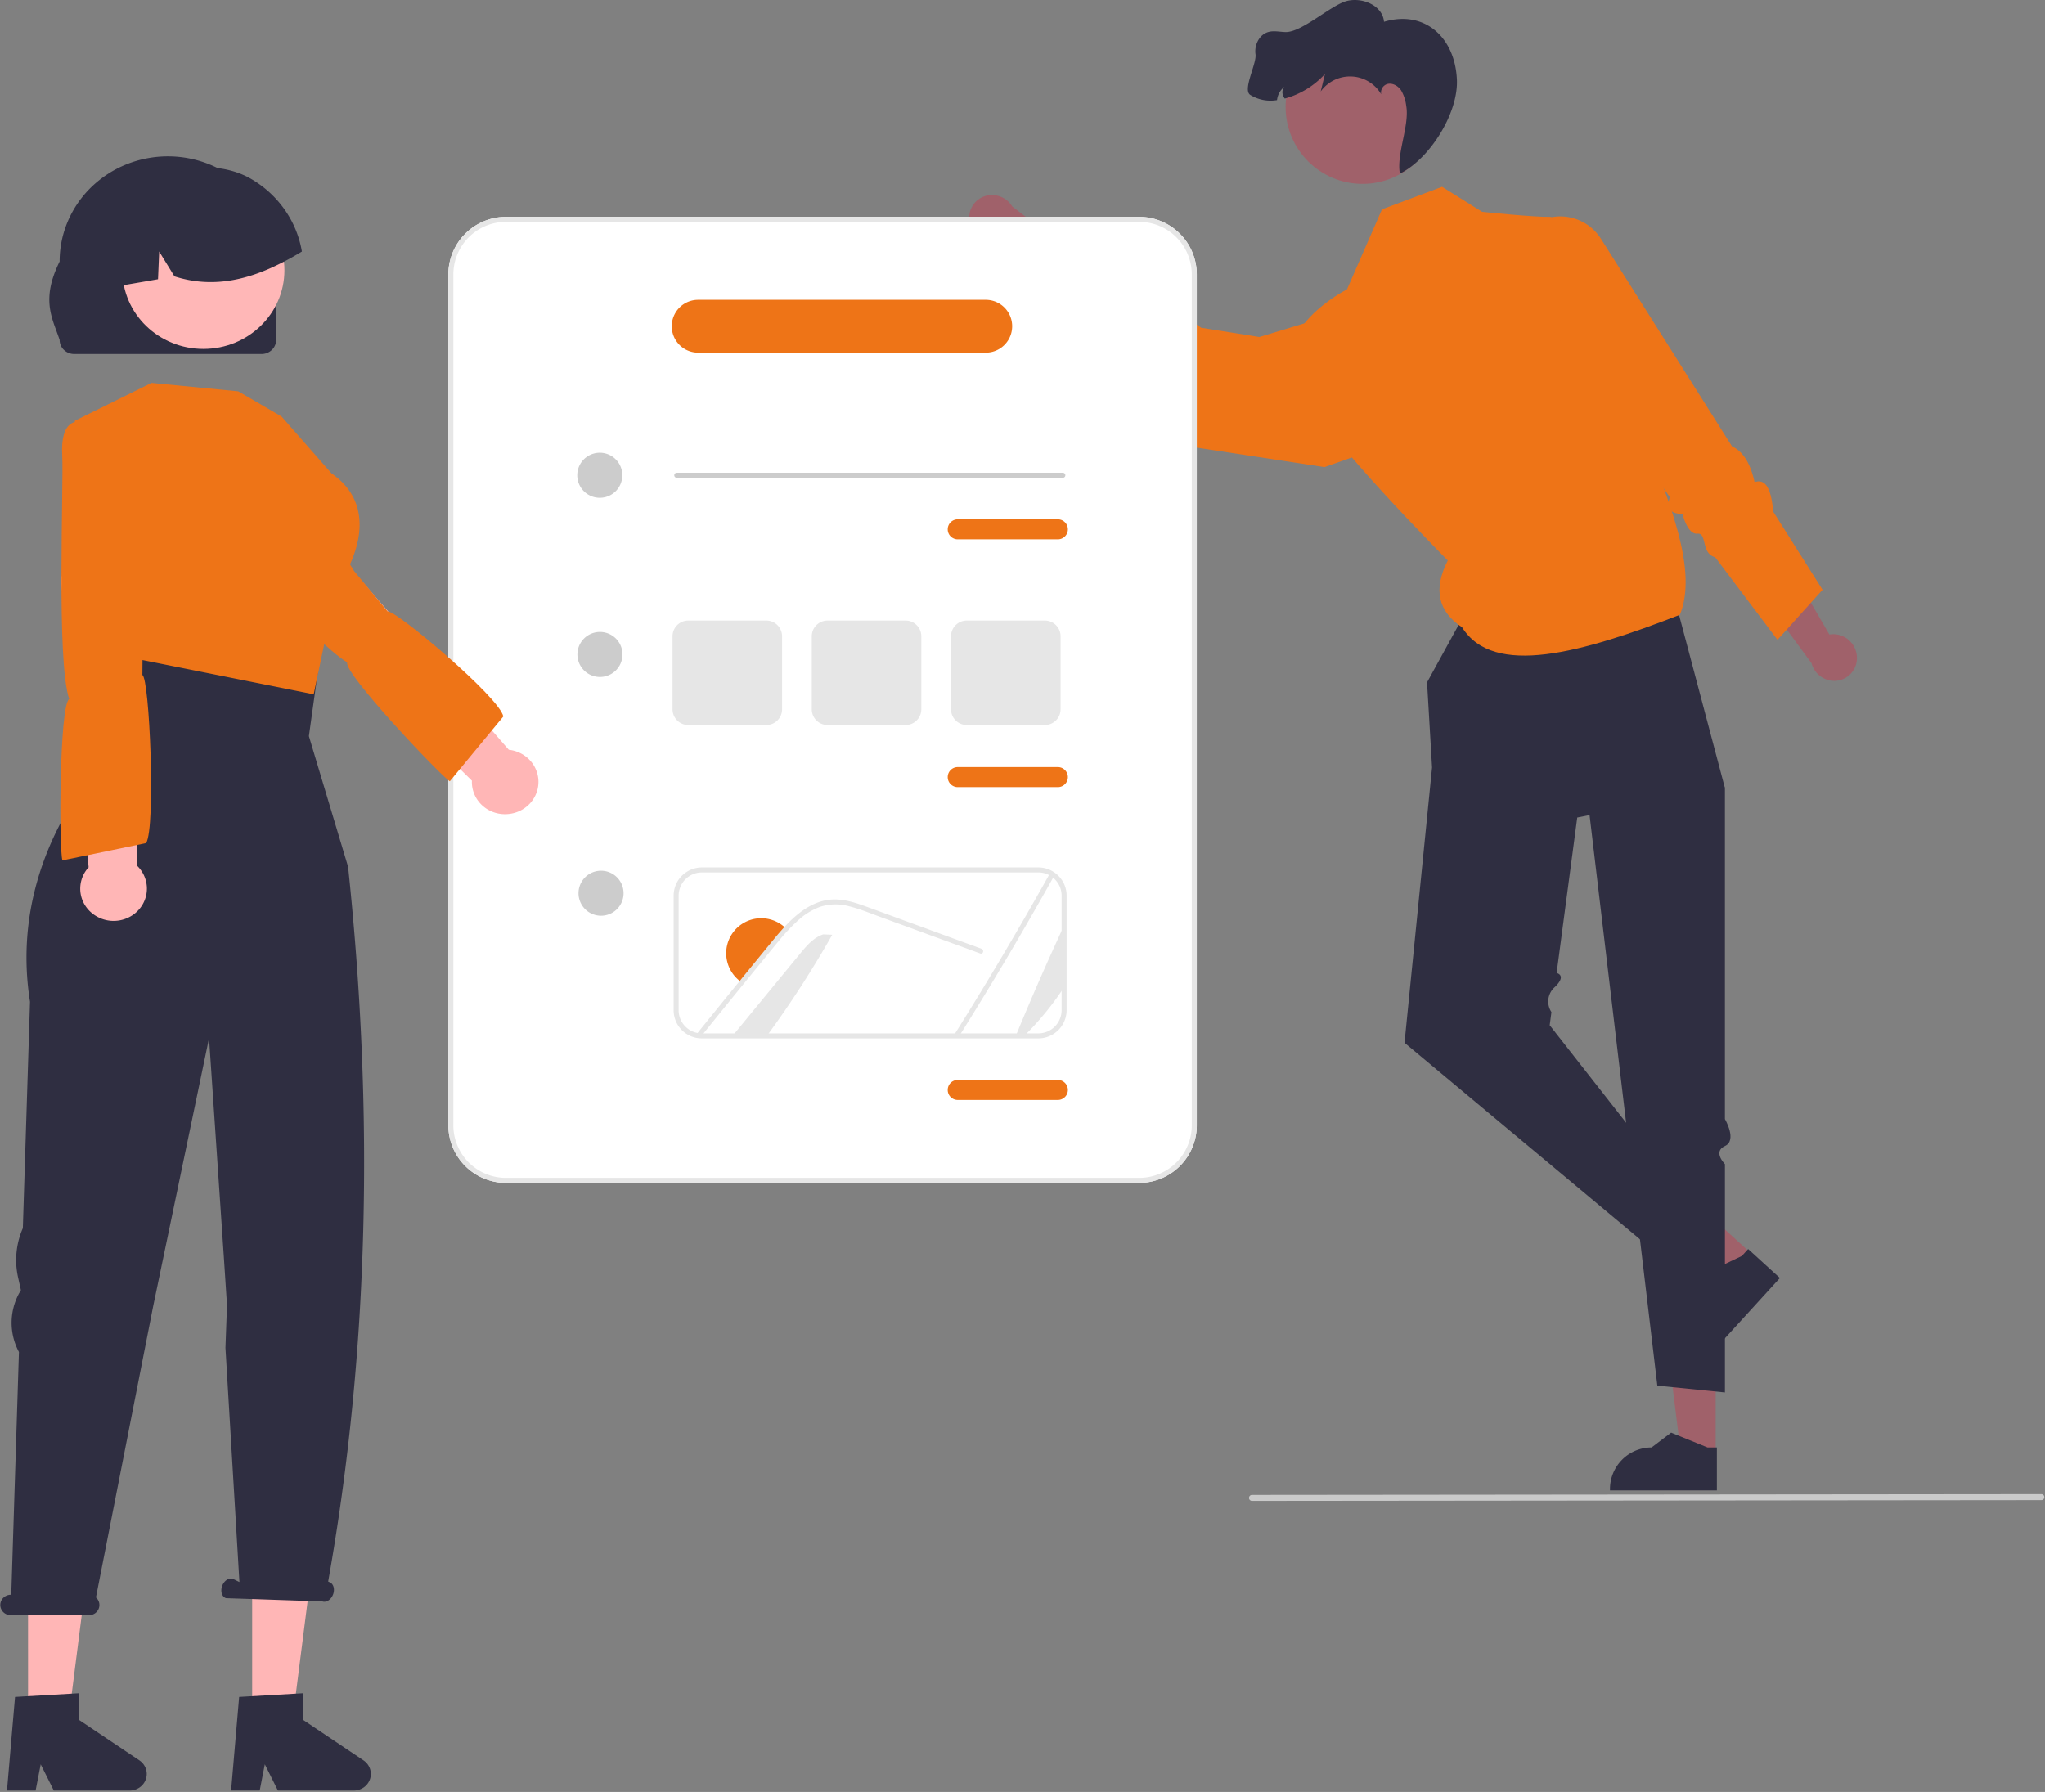
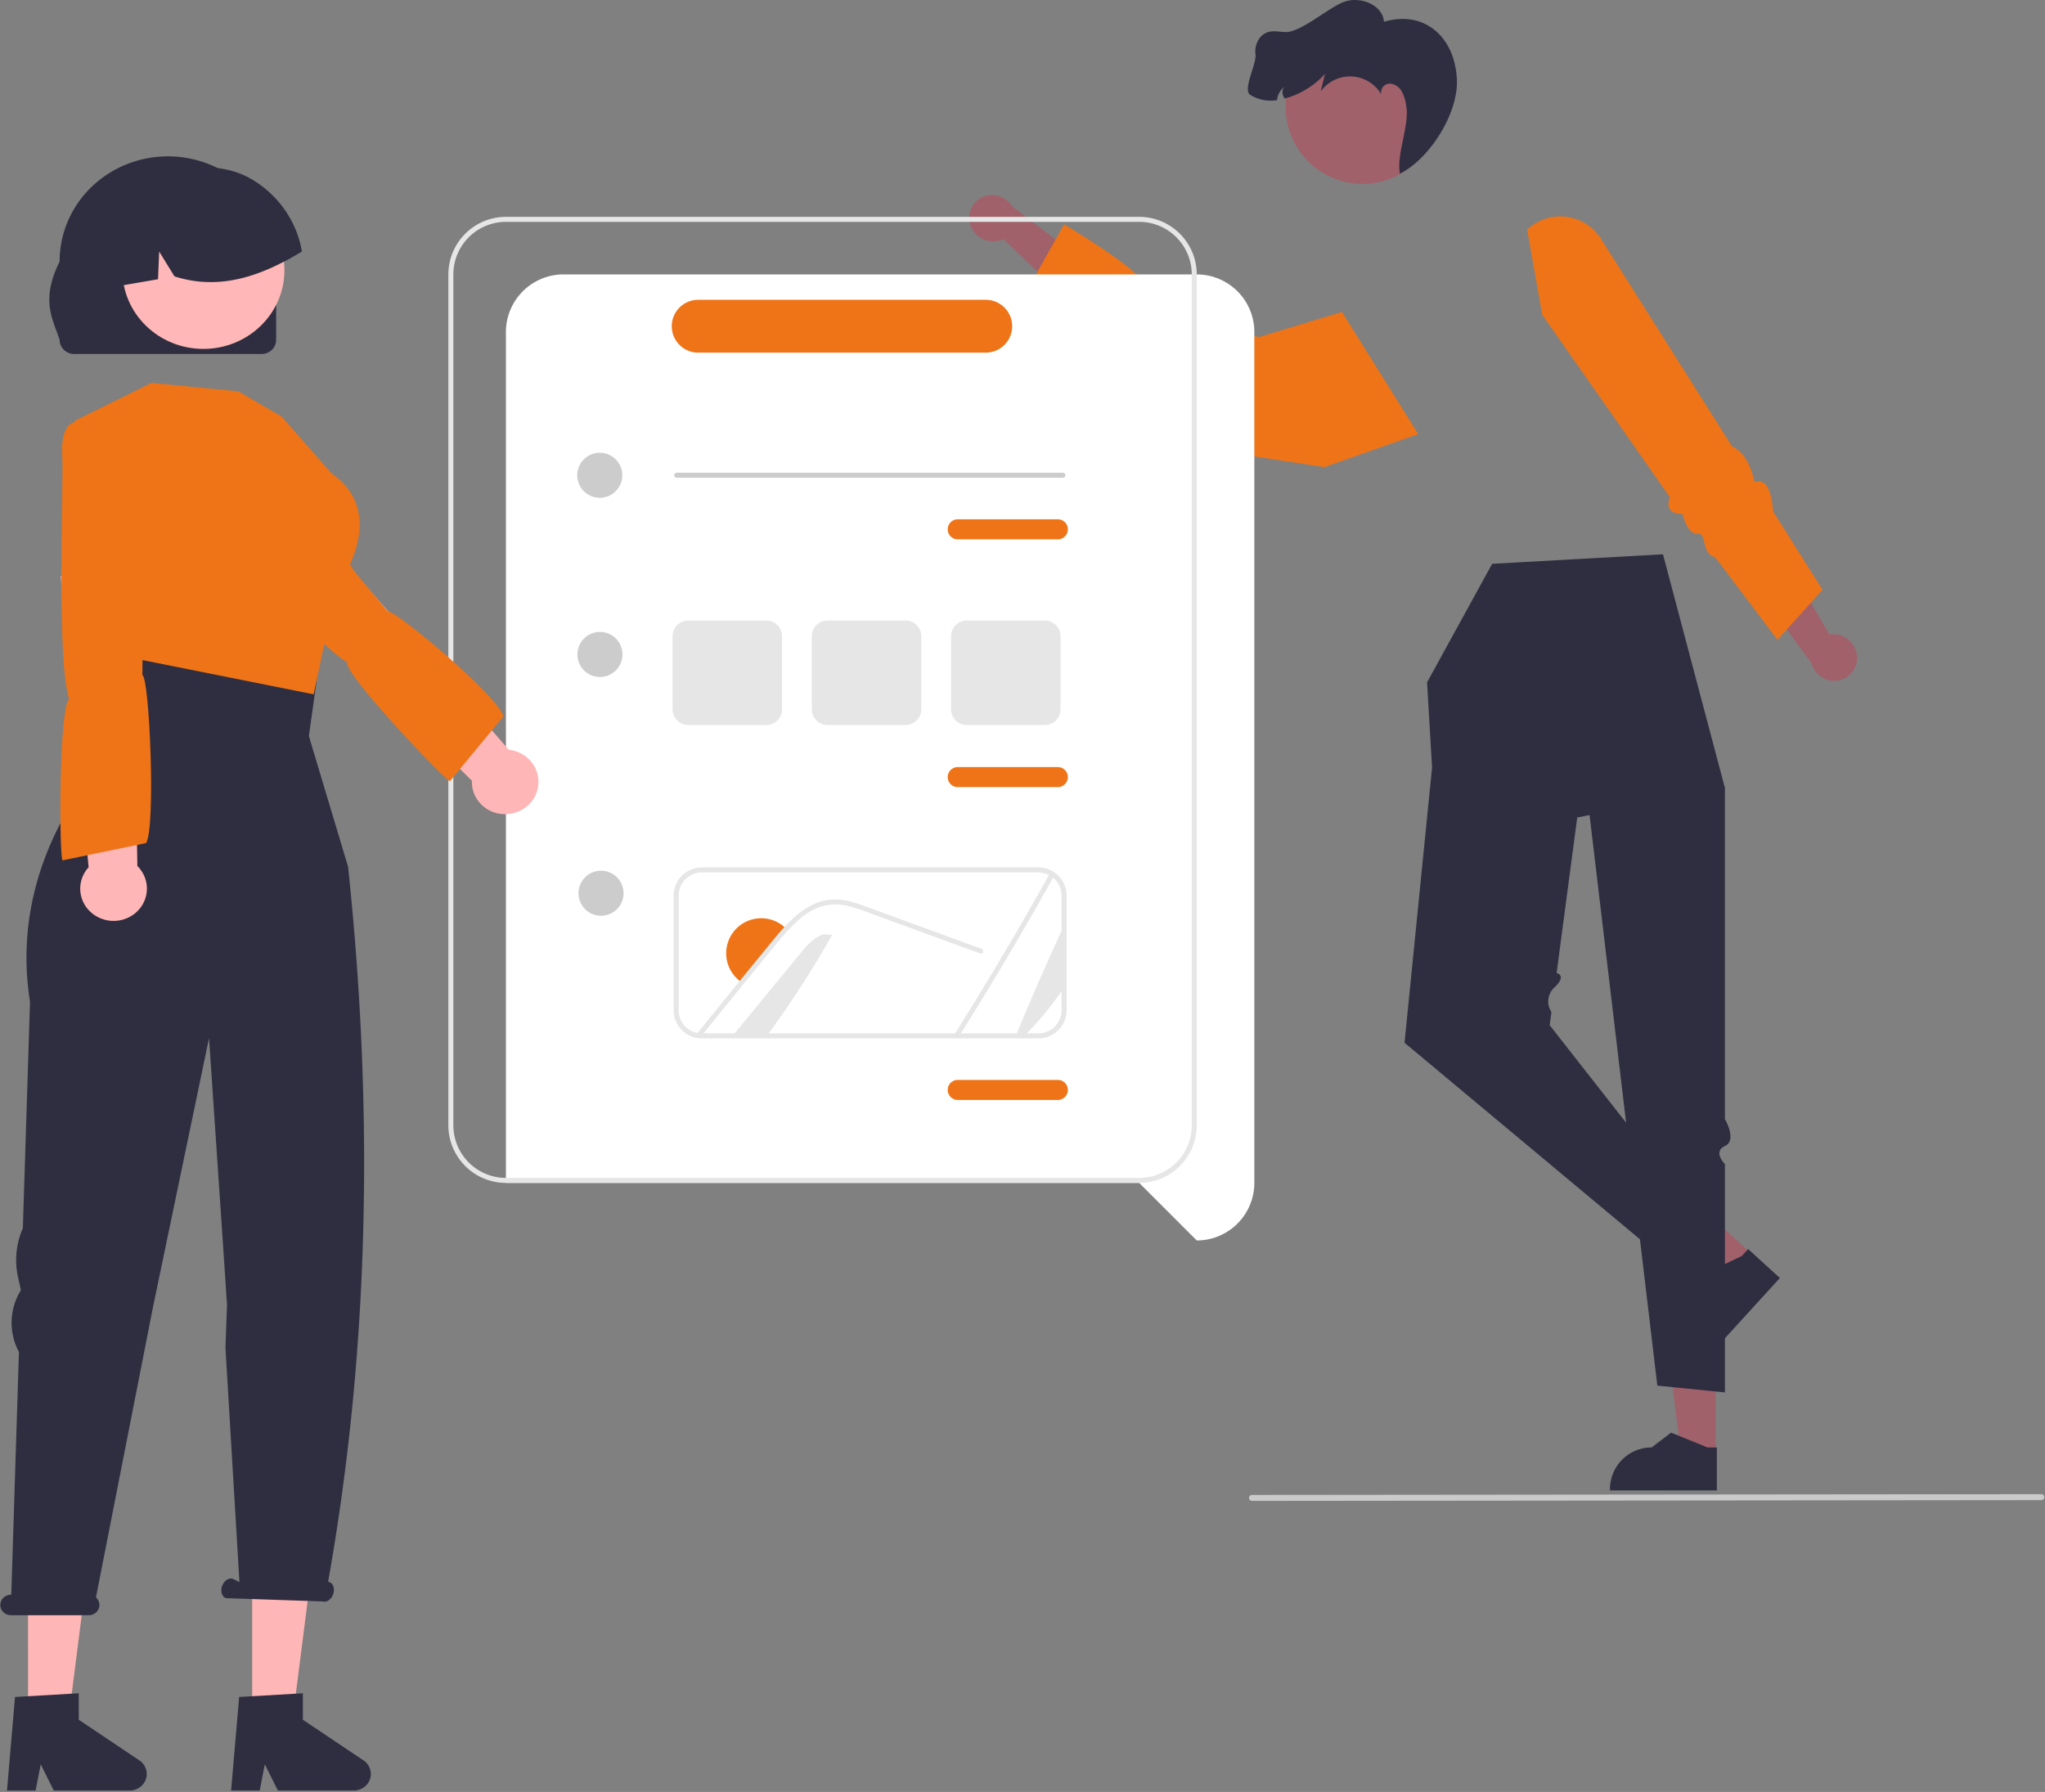
<svg xmlns="http://www.w3.org/2000/svg" width="817" height="716" fill="none">
  <rect width="100%" height="100%" fill="#808080" stroke="none" />
  <g clip-path="url(#a)">
    <path fill="#A0616A" d="M741.859 262.629a9.5 9.5 0 0 0-9.508-9.234 9 9 0 0 0-1.5.15l-16.621-28.684-17.522 3.312 27.017 36.833a9.476 9.476 0 0 0 9.177 7.044 9.067 9.067 0 0 0 8.963-9.172q0-.125-.006-.249M685.418 581.028l-13.886-.002-6.607-53.563 20.496.001z" />
    <path fill="#2F2E41" d="m685.907 595.514-42.703-.002v-.54a16.62 16.62 0 0 1 16.621-16.621h.001l7.801-5.917 14.553 5.918h3.728z" />
    <path fill="#A0616A" d="m700.051 501.241-9.358 10.259-44.028-31.213 13.812-15.143z" />
    <path fill="#2F2E41" d="m711.084 510.641-28.777 31.551-.399-.364a16.623 16.623 0 0 1-1.081-23.481l.001-.001.884-9.751 14.18-6.765 2.512-2.754zM596.139 225.276l-26.016 47.37 2 34-11 110 103 86 13-19-58-74 .695-5.248a7.64 7.64 0 0 1 1.322-9.971c4.983-4.781.748-5.645.748-5.645l8.235-62.136 59-11.796-24.748-93.381z" />
    <path fill="#2F2E41" d="m631.123 292.646 31 261 27 2.716v-91.218s-5-4.963 0-7.231 0-10.771 0-10.771V314.85l-25-39.204z" />
-     <path fill="#EE7417" d="m576.123 74.646-24 9-14 32s-32 16-20 38 60.288 70.287 60.288 70.287c-5.908 11.524-3.887 20.389 5.712 26.713 12.533 20.102 47.722 10.254 87-5 7.269-17.725-3.984-45.177-15.045-72.528l3.045-36.472s-34.496-50.197-40-50-27-2-27-2z" />
    <path fill="#EE7417" d="M610.123 91.748a19.24 19.24 0 0 1 23.551-2.269 19.25 19.25 0 0 1 5.948 5.967l52.314 82.873c5.02 2.378 7.544 7.74 9.043 14.327 3.729-1.265 6.553 1.194 7.413 11.743l19.731 31.257-18 20-24.894-33c-5.788-1.53-3.097-9.825-7.101-9.413-4.005.413-5.941-7.874-5.941-7.874-5.051-.057-6.535-2.427-5.064-6.713l-51-72.882z" />
    <path fill="#A0616A" d="M387.673 89.883a9.5 9.5 0 0 0 11.723 6.184q.721-.225 1.397-.566l24.021 22.847 15.882-8.11-36.291-27.74a9.47 9.47 0 0 0-10.788-4.177 9.07 9.07 0 0 0-5.944 11.562" />
    <path fill="#EE7417" d="m536.123 124.646-33 10-23.26-3.697-5.217-3.727c-2.247-6.075-6.774-8.931-12.807-9.663 0 0-4.879 1.672-4.798-3.621.082-5.292-31.918-24.292-31.918-24.292l-14 25 18 22c6.39.197 10.327-.646 7 7 1.358 7.363.419 5.654 5.903 5.788l28.097 28.212 59 9 37.472-13.199z" />
    <path fill="#A0616A" d="M544.334 73.474c16.964 0 30.716-13.753 30.716-30.717s-13.752-30.716-30.716-30.716c-16.965 0-30.717 13.752-30.717 30.716s13.752 30.717 30.717 30.717" />
-     <path fill="#2F2E41" d="M564.041 42.163a20 20 0 0 0-.105-1.027 2.3 2.3 0 0 0 .105 1.027" />
    <path fill="#2F2E41" d="M501.587 21.673c-.539-3.686 1.513-7.863 5.102-8.885 2.235-.638 4.622-.027 6.941.014 6.506.11 18.07-10.73 24.351-12.39 6.292-1.657 14.435 1.804 14.944 8.29 16.09-4.79 28.375 6.047 29.126 23.14.586 13.368-10.782 31.588-22.771 37.534-1.468-7.779 3.969-19.439 2.505-27.21a15.75 15.75 0 0 0-2.03-6.07c-1.2-1.782-3.403-3.07-5.485-2.543a3.54 3.54 0 0 0-2.465 4.102 14.448 14.448 0 0 0-24.167-1.12l1.697-6.988a33.63 33.63 0 0 1-16.052 9.82 4.5 4.5 0 0 1-.78-1.481 3.36 3.36 0 0 1 .662-3.245 7.8 7.8 0 0 0-2.982 5.346 15.32 15.32 0 0 1-10.738-2.112c-3.084-2.1 2.681-12.517 2.142-16.202" />
    <path fill="#CACACA" d="m815.542 599.396-315.357.307a1.19 1.19 0 0 1 0-2.381l315.357-.307a1.187 1.187 0 0 1 1.185 1.19 1.19 1.19 0 0 1-1.185 1.191" />
-     <path fill="#fff" d="M455.123 472.646h-253a23.026 23.026 0 0 1-23-23v-340a23.026 23.026 0 0 1 23-23h253a23.026 23.026 0 0 1 23 23v340a23.026 23.026 0 0 1-23 23" />
+     <path fill="#fff" d="M455.123 472.646h-253v-340a23.026 23.026 0 0 1 23-23h253a23.026 23.026 0 0 1 23 23v340a23.026 23.026 0 0 1-23 23" />
    <path fill="#E6E6E6" d="M455.123 472.646h-253a23.026 23.026 0 0 1-23-23v-340a23.026 23.026 0 0 1 23-23h253a23.026 23.026 0 0 1 23 23v340a23.026 23.026 0 0 1-23 23m-253-384a21.02 21.02 0 0 0-21 21v340a21.023 21.023 0 0 0 21 21h253a21.025 21.025 0 0 0 21-21v-340a21.02 21.02 0 0 0-21-21z" />
    <path fill="#CCC" d="M239.623 198.899a9 9 0 1 0 0-18 9 9 0 0 0 0 18M424.623 190.899H270.379a1 1 0 1 1 0-2h154.244a1.002 1.002 0 0 1 .707 1.708 1 1 0 0 1-.707.292M240.123 365.899a9 9 0 1 0 0-18 9 9 0 0 0 0 18M239.685 270.499a9 9 0 1 0-.001-18.001 9 9 0 0 0 .001 18.001" />
    <path fill="#EE7417" d="M422.623 215.499h-40a4 4 0 0 1 0-8h40a4 4 0 0 1 0 8M422.623 314.499h-40a4 4 0 0 1 0-8h40a4 4 0 0 1 0 8M393.82 140.899H278.926a10.553 10.553 0 1 1 0-21.106H393.82a10.553 10.553 0 0 1 0 21.106M422.623 439.499h-40a4 4 0 0 1 0-8h40a4 4 0 0 1 0 8" />
    <path fill="#E6E6E6" d="M414.833 414.899h-134.57a11 11 0 0 1-2.519-.319 11.244 11.244 0 0 1-8.621-10.971v-45.74a11.3 11.3 0 0 1 3.313-7.974 11.3 11.3 0 0 1 7.977-3.306h134.42a11.16 11.16 0 0 1 5.203 1.274c.639.331 1.243.726 1.804 1.177a11.16 11.16 0 0 1 4.283 8.829v45.74a11.304 11.304 0 0 1-11.29 11.29m-134.42-66.31a9.3 9.3 0 0 0-9.29 9.28v45.74a9.254 9.254 0 0 0 7.095 9.029 9 9 0 0 0 2.057.261h134.558a9.296 9.296 0 0 0 9.29-9.29v-45.74a9.18 9.18 0 0 0-3.528-7.263 8.8 8.8 0 0 0-1.481-.968 9.2 9.2 0 0 0-4.281-1.049z" />
    <path fill="#E6E6E6" d="M405.813 413.899a1080 1080 0 0 1 19.31-44.11v24.68a119.8 119.8 0 0 1-15.92 19.43zM421.213 349.819a1422 1422 0 0 1-37.95 64.08h-2.3q20.145-32.04 38.61-65.15.873.454 1.64 1.07M332.493 373.499a408 408 0 0 1-26.11 40.4h-13.71q13.47-16.41 26.96-32.82c2.58-3.15 5.38-6.45 9.25-7.73z" />
    <path fill="#EE7417" d="M314.273 371.259c-1.43 1.49-2.8 3.04-4.089 4.65-2.84 3.42-5.641 6.87-8.451 10.31a1474 1474 0 0 0-5.229 6.42 12.6 12.6 0 0 1-1.56-1.18 13.99 13.99 0 0 1 7.734-24.485c3.64-.376 7.282.688 10.145 2.965q.776.605 1.45 1.32" />
    <path fill="#E6E6E6" d="m391.603 380.979-26.28-9.61-13.05-4.77c-4.25-1.55-8.49-3.32-12.88-4.44a20.3 20.3 0 0 0-11.66.15 26.8 26.8 0 0 0-9.09 5.64 76 76 0 0 0-3.37 3.31c-1.43 1.49-2.8 3.04-4.09 4.65-2.84 3.42-5.64 6.87-8.45 10.31-1.75 2.14-3.5 4.28-5.23 6.42a3466 3466 0 0 0-17.24 21.26 10 10 0 0 1-2.28-.29q8.94-11.1 17.96-22.15c.69-.86 1.4-1.73 2.1-2.59q4.395-5.384 8.8-10.76c2.27-2.77 4.52-5.56 6.98-8.17.22-.24.44-.47.67-.71 4.99-5.16 11.22-9.72 18.68-9.84 4.39-.07 8.63 1.32 12.71 2.79 4.39 1.59 8.77 3.21 13.16 4.82l26.46 9.68 6.62 2.42c1.17.42.67 2.32-.52 1.88M306.161 289.691h-31.188a6.296 6.296 0 0 1-6.288-6.288v-29.176a6.29 6.29 0 0 1 6.288-6.288h31.188a6.3 6.3 0 0 1 6.288 6.288v29.176a6.295 6.295 0 0 1-6.288 6.288M361.792 289.691h-31.189a6.295 6.295 0 0 1-6.288-6.288v-29.176a6.297 6.297 0 0 1 6.288-6.288h31.189a6.3 6.3 0 0 1 6.288 6.288v29.176a6.295 6.295 0 0 1-6.288 6.288M417.423 289.691h-31.189a6.295 6.295 0 0 1-6.288-6.288v-29.176a6.293 6.293 0 0 1 6.288-6.288h31.189a6.295 6.295 0 0 1 6.288 6.288v29.176a6.295 6.295 0 0 1-6.288 6.288" />
  </g>
  <path fill="#FFB6B6" d="M203.508 325.204a13.6 13.6 0 0 1-5.711-.473 13.3 13.3 0 0 1-4.968-2.773 12.8 12.8 0 0 1-3.292-4.551 12.5 12.5 0 0 1-.999-5.476l-84.55-83.233 23.603-15.943 75.689 86.829c3.235.345 6.228 1.83 8.41 4.172 2.183 2.343 3.404 5.382 3.432 8.54s-1.138 6.216-3.279 8.595-5.107 3.914-8.335 4.313" />
  <path fill="#EE7417" d="M77.978 192.695s-5.992 3.485 3.982 14.096c7.985 8.495 42.828 49.34 56.736 57.867-1.517 4.249 36.955 44.929 40.999 47.523l21.384-25.89c-1.222-7.423-43.297-42.861-46.194-41.96l-13.416-16.179-30.398-49.468-28.807 11.417z" />
  <path fill="#FFB6B6" d="M11.207 688.638h15.939l7.585-59.651H11.205z" />
  <path fill="#2F2E41" d="m6.002 678.045 25.466-1.475v10.586l24.211 16.223a6.65 6.65 0 0 1 2.57 3.285 6.43 6.43 0 0 1 .064 4.124 6.62 6.62 0 0 1-2.467 3.359 6.96 6.96 0 0 1-4.04 1.286H21.489l-5.225-10.471-2.04 10.471H2.79z" />
  <path fill="#FFB6B6" d="M100.744 688.638h15.939l7.586-59.651h-23.525z" />
  <path fill="#2F2E41" d="m95.54 678.045 25.465-1.475v10.586l24.211 16.223a6.65 6.65 0 0 1 2.571 3.285 6.43 6.43 0 0 1 .064 4.124 6.63 6.63 0 0 1-2.468 3.359 6.96 6.96 0 0 1-4.039 1.286h-30.319l-5.225-10.471-2.041 10.471h-11.43zM4.327 637.204H4.5l3.066-96.991a24.75 24.75 0 0 1-2.931-12.026 24.8 24.8 0 0 1 3.274-11.941l.439-.771-1.138-5.118a31.7 31.7 0 0 1 1.92-19.62l2.86-90.474C1.773 336.019 50.464 294.122 50.464 294.122l-8.898-36.317 88.093-8.407-6.254 44.724 15.66 52.2c10.352 97.856 8.474 193.214-7.954 285.599l.448.22c1.613.54 2.304 2.707 1.545 4.841s-2.681 3.426-4.294 2.886l-38.521-1.3c-1.613-.54-2.305-2.708-1.546-4.841s2.682-3.426 4.295-2.886l2.619 1.285-5.586-93.593.62-17.095-1.277-19.394-5.905-87.236-22.35 107.275-22.829 116.2a4.06 4.06 0 0 1 1.268 2.081 3.96 3.96 0 0 1-.17 2.411 4.1 4.1 0 0 1-1.548 1.893 4.3 4.3 0 0 1-2.381.71H4.327a4.28 4.28 0 0 1-2.973-1.2 4.03 4.03 0 0 1-1.231-2.887c0-1.083.443-2.121 1.23-2.887a4.28 4.28 0 0 1 2.974-1.2" />
  <path fill="#EE7417" d="m112.502 166.444-17.325-10.085-34.648-3.362-30.625 15.13.307 46.22 19.428 47.939 75.688 15.135 8.83-42.129s22.522-29.349-1.732-46.157z" />
  <path fill="#FFB6B6" d="M38.343 366a13.06 13.06 0 0 1-4.113-3.873 12.6 12.6 0 0 1-2.038-5.197 12.46 12.46 0 0 1 .42-5.545 12.7 12.7 0 0 1 2.798-4.853l-11.172-116.36 28.675 2.149 1.965 113.702c2.28 2.254 3.628 5.241 3.79 8.396a12.65 12.65 0 0 1-2.913 8.718c-2.038 2.463-4.936 4.114-8.145 4.642A13.63 13.63 0 0 1 38.343 366" />
  <path fill="#EE7417" d="M30.967 168.583s-6.912-.981-6.112 13.359c.641 11.48-2.405 82.242 2.8 97.384-3.945 2.358-4.155 59.951-2.716 64.443l33.444-6.916c3.896-6.497 1.331-66.042-1.5-67.123l.166-20.765 7.392-68.446-28.464-11.313z" />
  <path fill="#2F2E41" d="M110.326 135.807V104.49a40.9 40.9 0 0 0-3.274-16.07 41.9 41.9 0 0 0-9.365-13.628 43.4 43.4 0 0 0-14.03-9.112 44.4 44.4 0 0 0-16.555-3.208 44.4 44.4 0 0 0-16.56 3.187A43.4 43.4 0 0 0 36.5 74.754a41.9 41.9 0 0 0-9.383 13.617 40.9 40.9 0 0 0-3.295 16.065v.054c-7.623 15.412-2.854 22.74 0 31.317a5.56 5.56 0 0 0 1.704 3.981 5.9 5.9 0 0 0 4.104 1.653h74.886a5.9 5.9 0 0 0 4.105-1.652 5.56 5.56 0 0 0 1.705-3.982" />
  <path fill="#FFB7B7" d="M81.257 139.406c17.88 0 32.375-14.064 32.375-31.412S99.137 76.583 81.256 76.583c-17.88 0-32.375 14.063-32.375 31.411s14.495 31.412 32.376 31.412" />
  <path fill="#2F2E41" d="M47.115 114.33c.293-.045.587-.105.88-.15 5.05-.869 10.1-1.723 15.135-2.607l.463-11.073 6.1 9.919c13.916 4.48 26.935 1.948 39.181-3.641 4.04-1.86 7.96-3.957 11.738-6.278a40.95 40.95 0 0 0-7.103-17.044c-3.648-5.097-8.423-9.339-13.978-12.414-.463-.255-.911-.48-1.375-.704l-.006-.001-.005-.004-.003-.005v-.005c-.788-.36-1.592-.705-2.395-1.02a36.7 36.7 0 0 0-19.77-1.74c-6.626 1.246-12.752 4.292-17.665 8.783-9.884 9.155-14.332 24.274-11.197 37.984" />
  <defs>
    <clipPath id="a">
      <path fill="#fff" d="M179.123 0h637.603v599.703H179.123z" />
    </clipPath>
  </defs>
</svg>